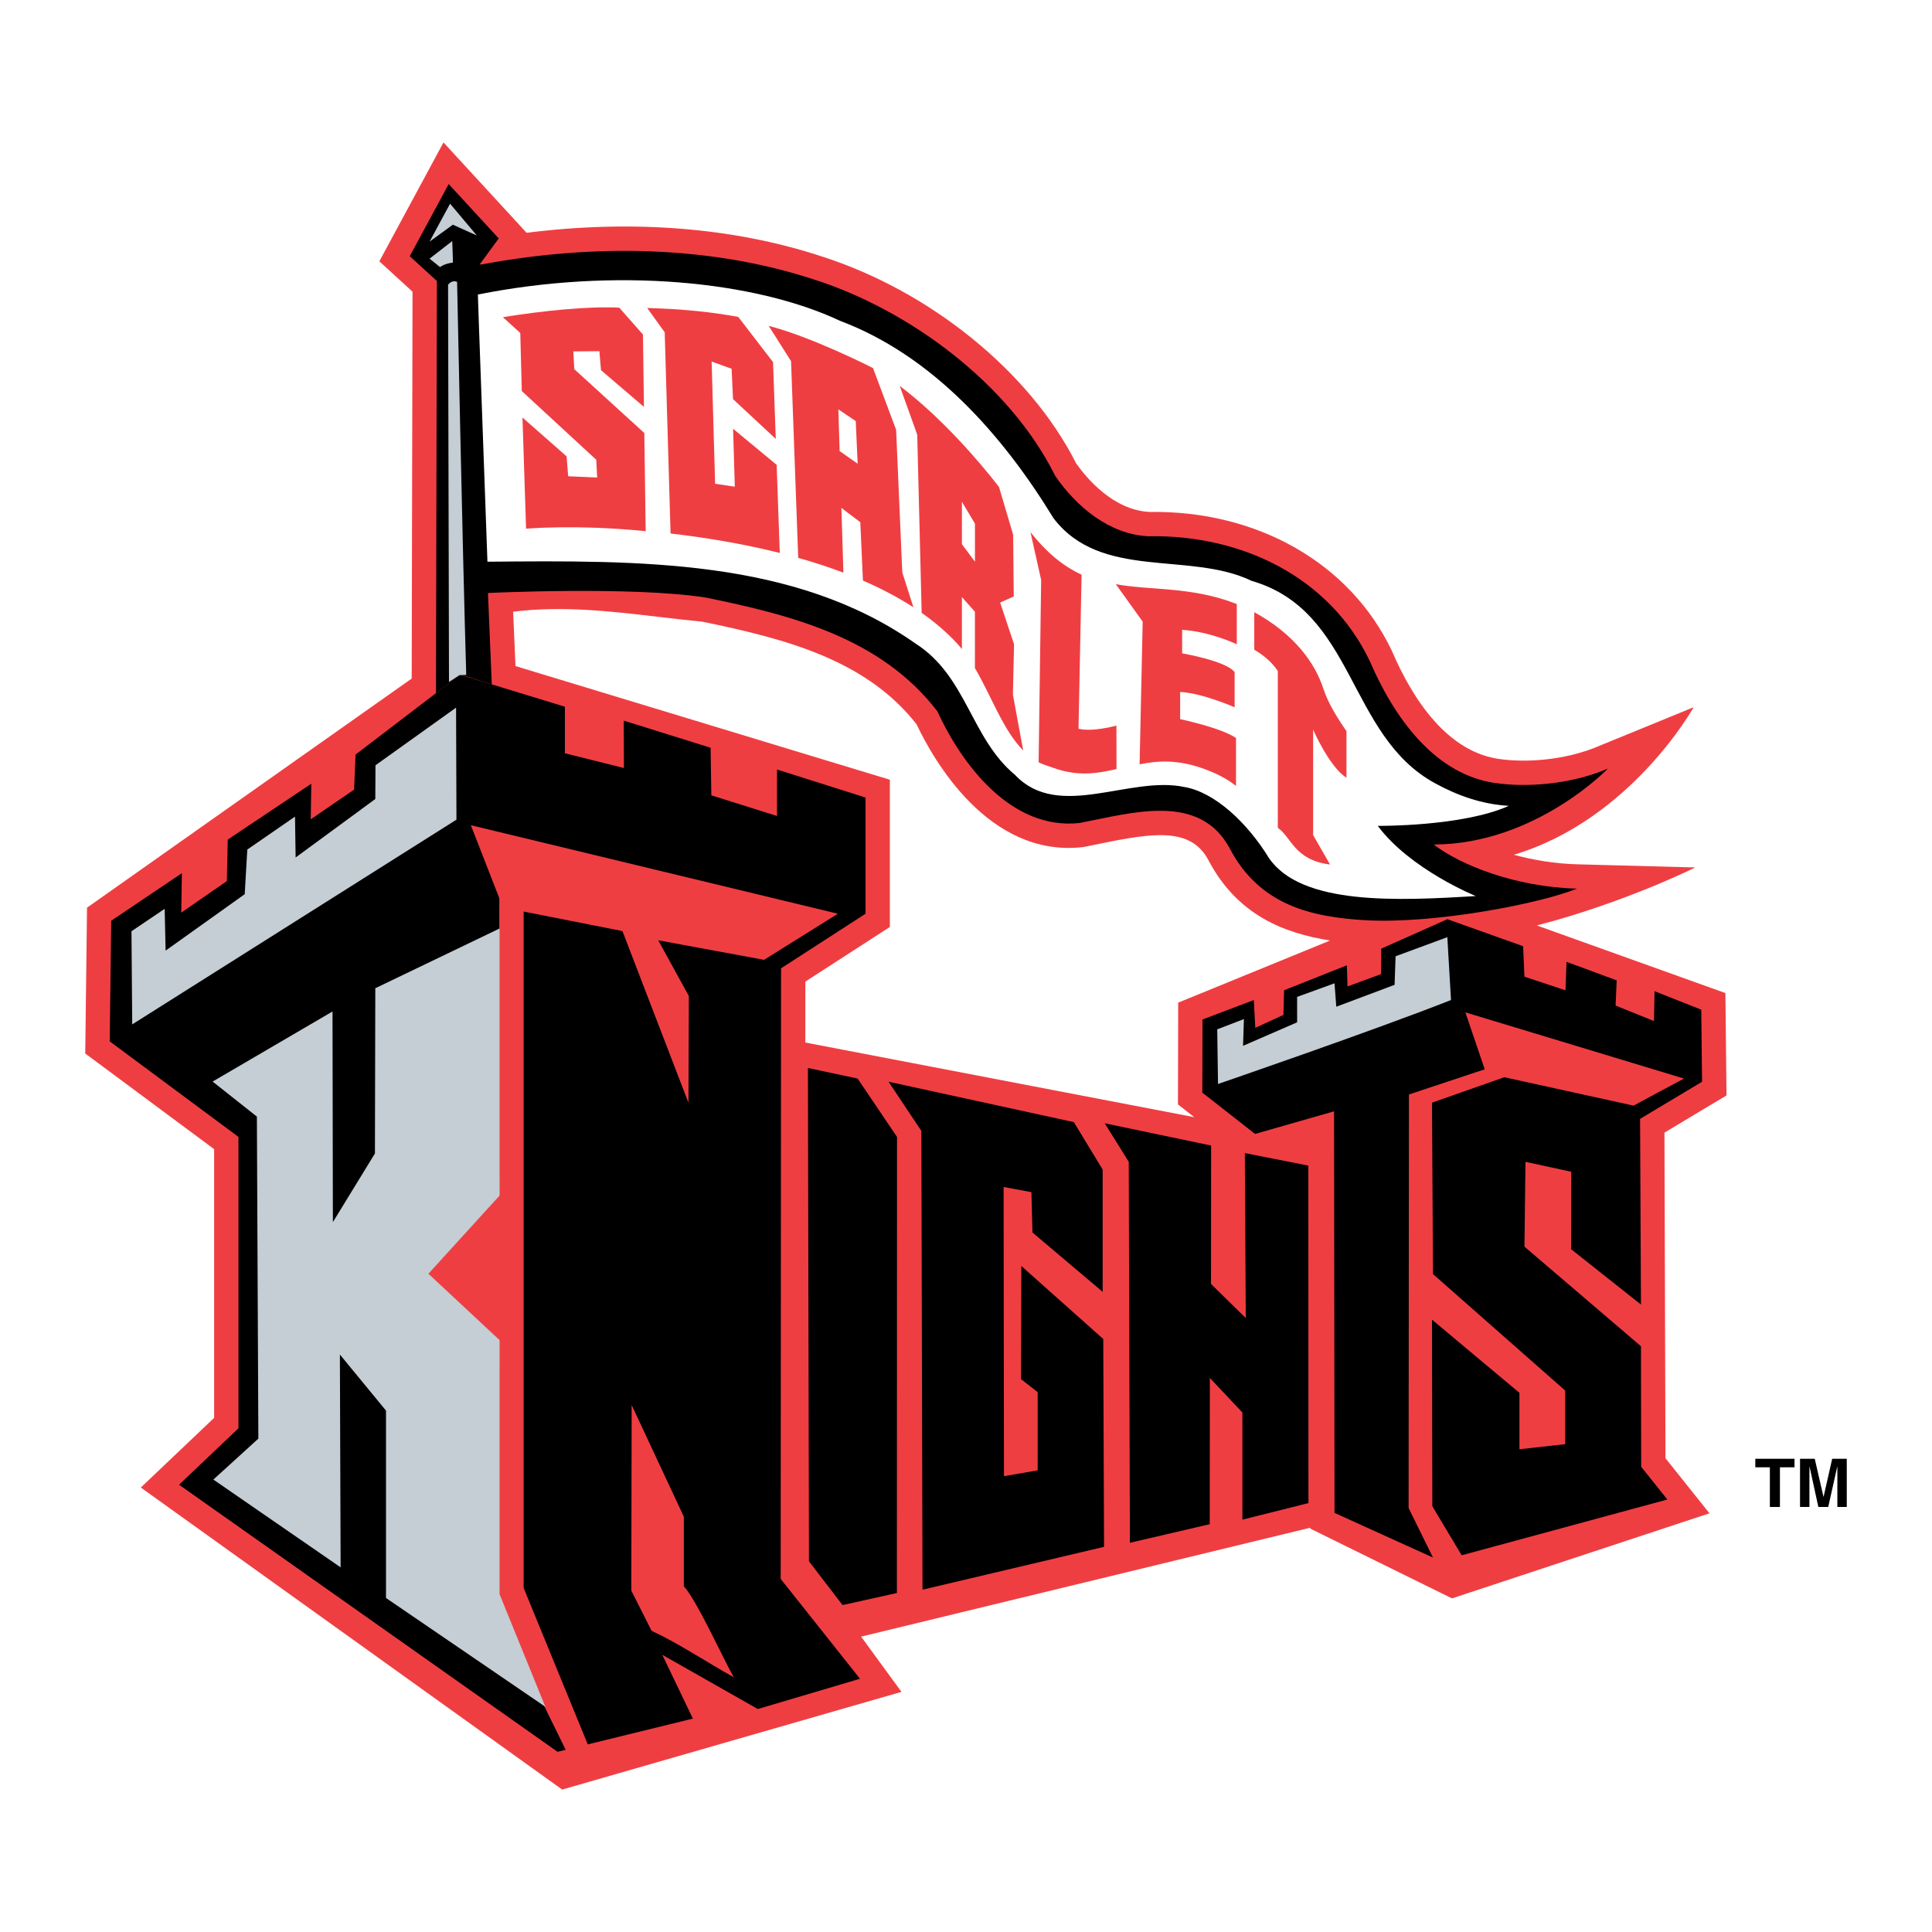
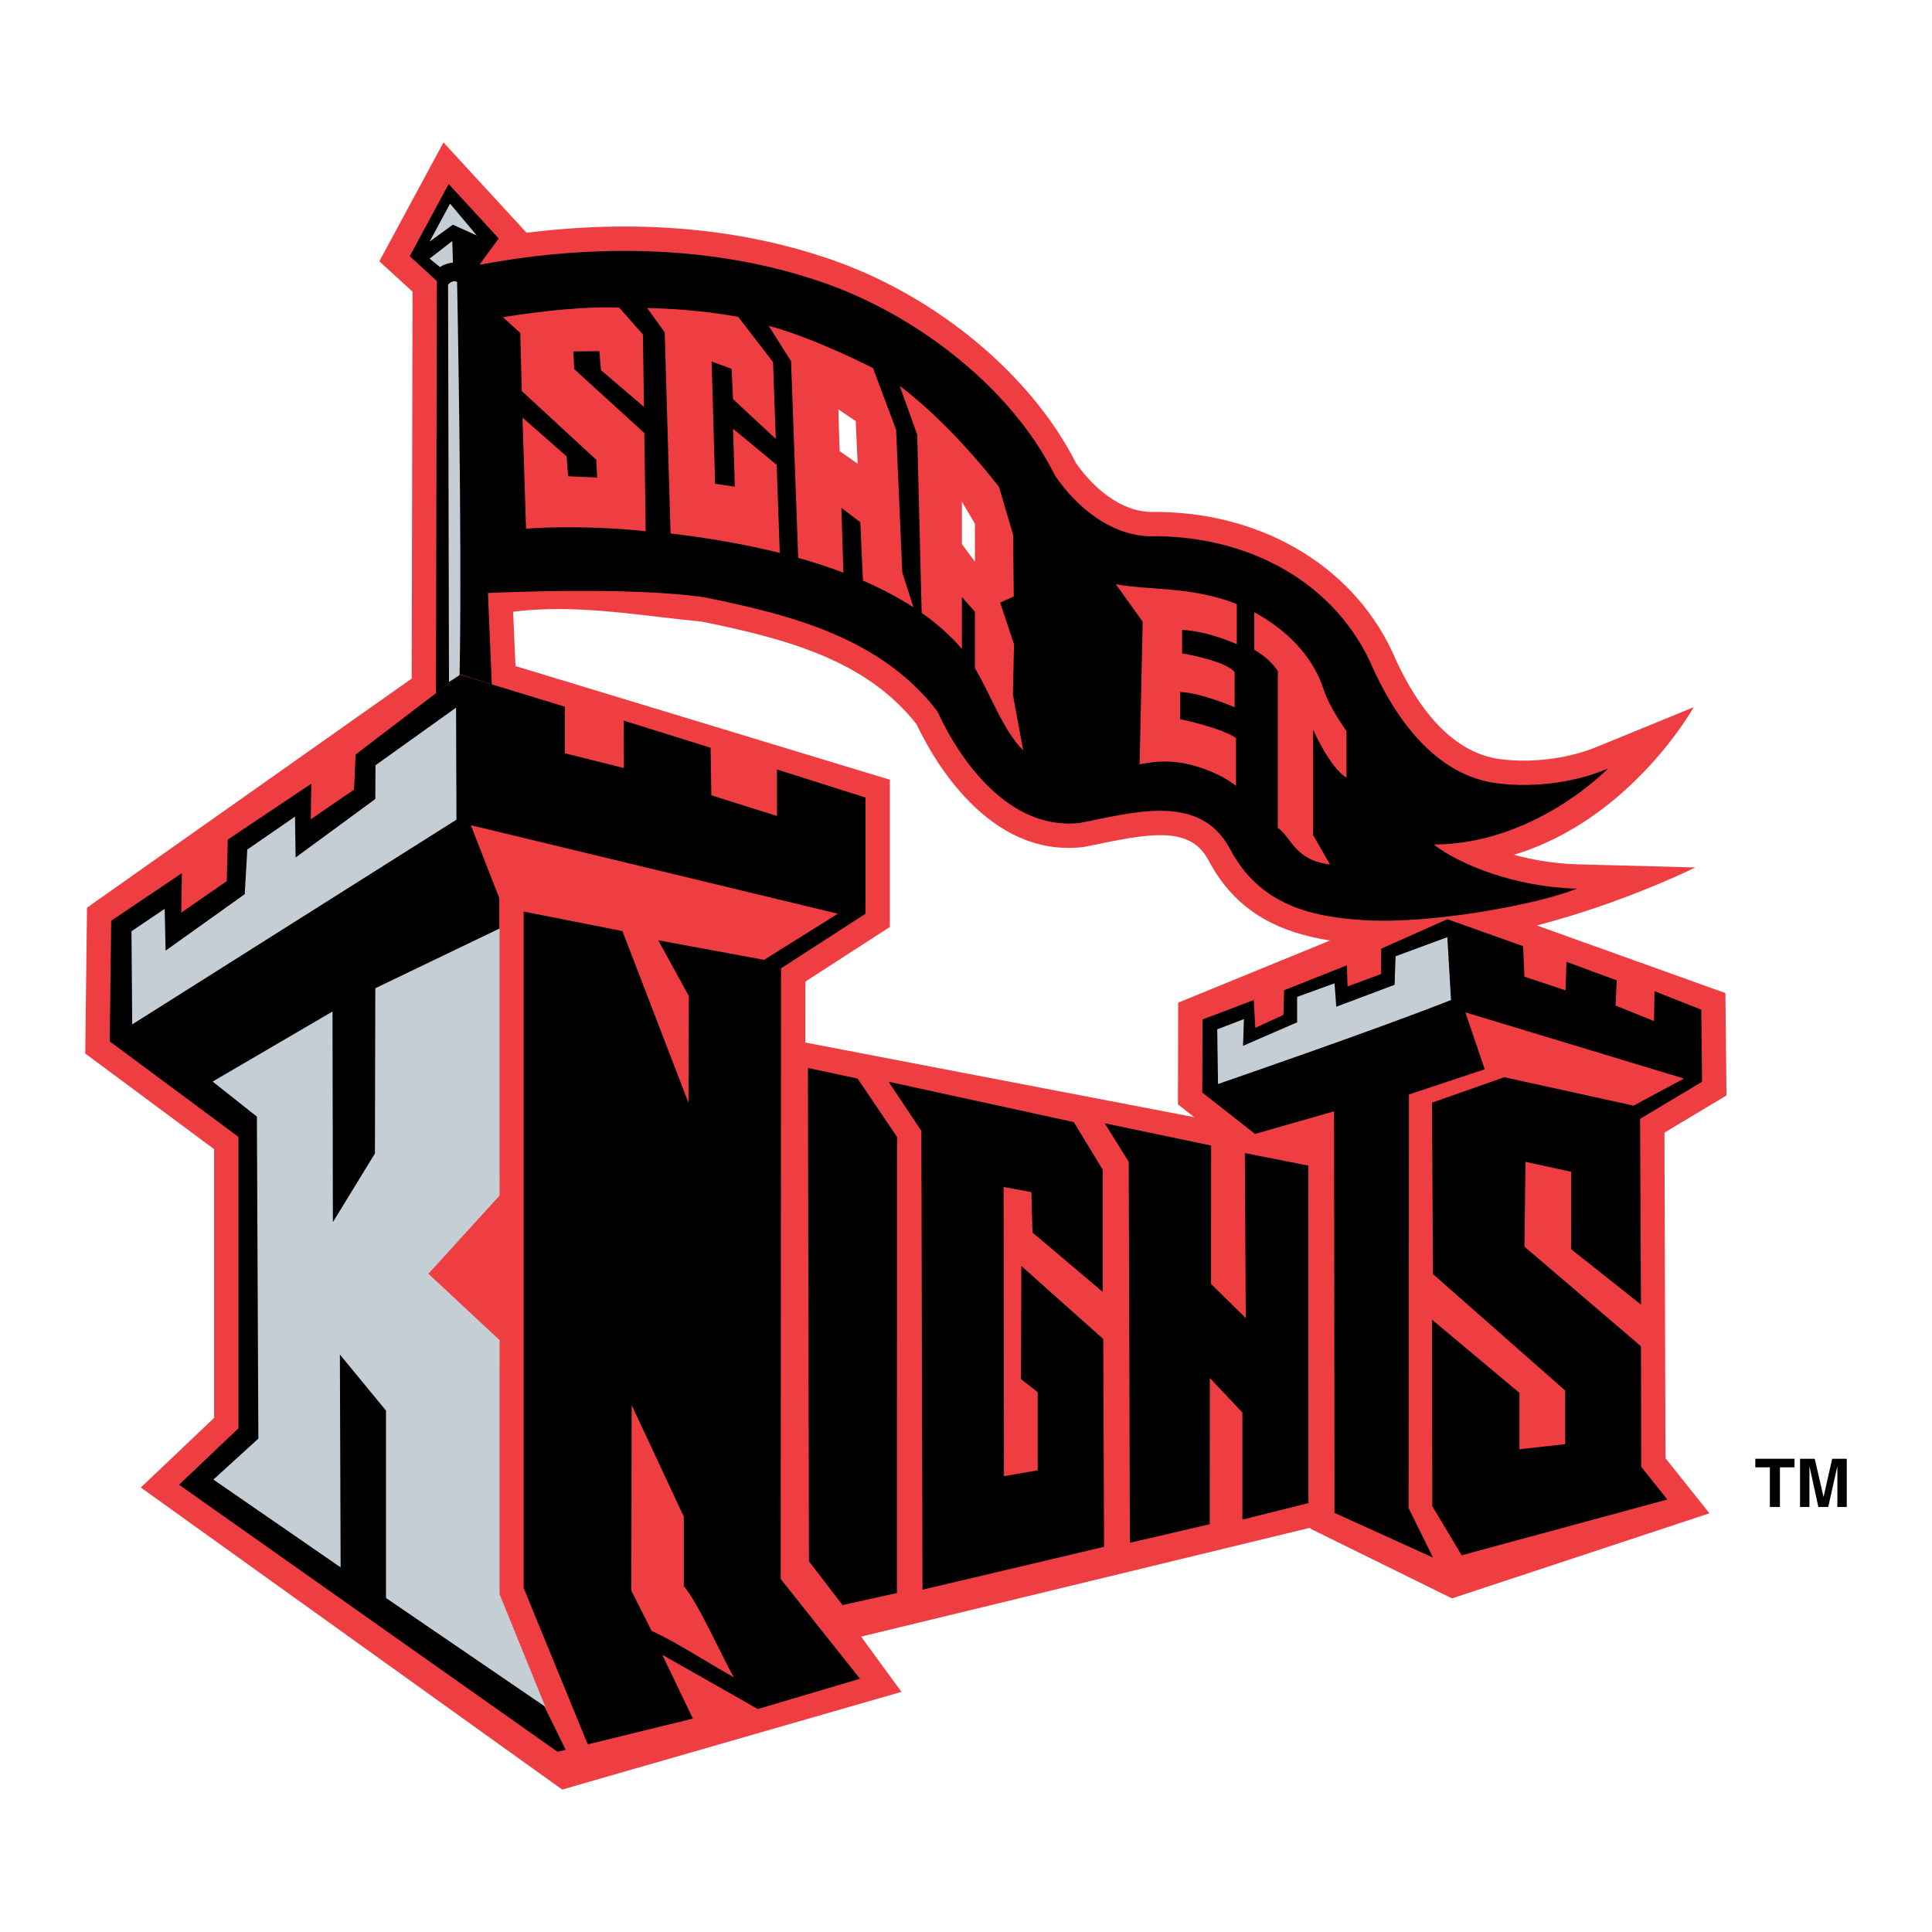
<svg xmlns="http://www.w3.org/2000/svg" version="1.0" id="Layer_1" x="0px" y="0px" width="192.756px" height="192.756px" viewBox="0 0 192.756 192.756" enable-background="new 0 0 192.756 192.756" xml:space="preserve">
  <g>
    <polygon fill-rule="evenodd" clip-rule="evenodd" fill="#FFFFFF" points="0,0 192.756,0 192.756,192.756 0,192.756 0,0  " />
    <path fill-rule="evenodd" clip-rule="evenodd" fill="#EF3E42" d="M166.062,113.001l6.192-3.709l-0.11-10.213l-18.811-6.746   c8.884-2.315,15.8-5.787,15.8-5.787l-11.736-0.313c-2.261-0.06-4.425-0.425-6.358-0.953c11.7-3.511,17.937-14.72,17.937-14.72   l-9.513,3.895c-2.747,1.178-6.404,1.682-9.547,1.314c-5.529-0.569-9.042-6.17-11.021-10.771l-0.019-0.042l-0.02-0.042   c-4.147-8.715-13.409-14.007-24.191-13.838c-3.617-0.197-6.263-3.376-7.307-4.86c-4.599-9.112-14.574-17.211-25.481-20.668   c-8.754-2.863-18.817-3.65-29.337-2.322l-8.293-9.015l-6.4,11.859l3.311,3.03L41.075,67.7L8.682,90.56l-0.178,14.548l12.859,9.542   v26.811l-7.314,6.95l42.04,30.134l33.851-9.747l-4.027-5.512l44.805-10.862v0.082l14.148,6.966l25.687-8.489l-4.387-5.495   L166.062,113.001L166.062,113.001L166.062,113.001z M117.548,100.034l-0.023,10.151l1.623,1.273l-38.799-7.445l0.003-6.081   l8.429-5.448V77.793l-37.35-11.339l-0.236-5.422c4.906-0.615,9.774-0.044,14.5,0.512c1.427,0.167,2.9,0.339,4.36,0.479   c8.408,1.724,16.359,3.826,21.39,10.235c1.643,3.48,7.149,13.287,16.525,12.265l0.108-0.012c-0.023,0.005,0.083-0.017,0.083-0.017   l1.671-0.336c5.352-1.103,8.989-1.585,10.718,1.632c2.878,5.494,7.505,7.301,12.15,8.046L117.548,100.034L117.548,100.034z" />
    <polygon fill-rule="evenodd" clip-rule="evenodd" points="56.36,70.509 56.36,75.155 62.248,76.626 62.23,71.897 70.896,74.603    70.97,79.35 77.521,81.411 77.521,76.774 86.354,79.571 86.354,91.163 77.926,96.61 77.889,157.529 85.801,167.49 75.607,170.509    66.076,165.099 69.13,171.465 55.624,174.777 17.865,148.132 23.791,142.502 23.791,113.429 10.947,103.896 11.094,91.863    18.147,87.115 18.086,91.053 22.631,87.906 22.723,83.766 31.059,78.191 31.003,81.742 35.328,78.78 35.475,75.283 45.908,67.316    56.36,70.509  " />
    <polygon fill-rule="evenodd" clip-rule="evenodd" fill="#C4CED4" points="45.54,81.779 13.191,102.204 13.118,92.912 16.43,90.673    16.522,94.844 24.416,89.213 24.673,84.76 29.433,81.473 29.495,85.551 37.444,79.718 37.462,76.351 45.503,70.601 45.54,81.779     " />
    <polygon fill-rule="evenodd" clip-rule="evenodd" fill="#EF3E42" points="83.593,91.163 76.233,95.763 65.671,93.813 68.725,99.37    68.688,110.024 62.101,92.893 50.177,90.538 46.976,82.331 83.593,91.163  " />
    <path fill-rule="evenodd" clip-rule="evenodd" d="M151.961,94.403l0.133,3.041l4.097,1.36l0.1-2.842l5.007,1.849l-0.11,2.516   l3.83,1.544l0.056-2.979l4.662,1.845l0.078,7.189l-6.184,3.704l0.089,18.526l-6.972-5.525l0.011-7.726l-4.562-0.988l-0.101,8.463   l11.624,9.936l0.022,12.023l2.608,3.268l-20.517,5.564l-2.93-4.893l-0.033-18.615l8.726,7.302v5.627l4.562-0.508v-5.349   l-13.188-11.62l-0.1-17.101l7.216-2.539l12.9,2.836c1.698-0.924,3.363-1.815,5.028-2.702l-21.814-6.607l1.932,5.682l-7.561,2.511   l-0.033,41.264l2.432,4.939l-9.825-4.457l-0.045-40.064l-7.882,2.257l-5.263-4.126l0.018-7.294l5.12-1.939l0.146,2.773l2.807-1.29   l0.07-2.461l6.262-2.489l0.066,2.112l3.347-1.237l0.013-2.534l6.599-2.942L151.961,94.403L151.961,94.403z" />
    <path fill-rule="evenodd" clip-rule="evenodd" fill="#C4CED4" d="M144.767,99.773c-7.66,3.025-23.246,8.377-23.246,8.377   l-0.078-5.454l2.664-1.021l-0.089,2.668l5.396-2.346v-2.537l3.73-1.354l0.178,2.335l5.817-2.185l0.1-2.85l5.162-1.904   L144.767,99.773L144.767,99.773z" />
    <polygon fill-rule="evenodd" clip-rule="evenodd" fill="#EF3E42" points="52.245,166.04 57.401,176.536 59.237,175.487    52.245,158.431 52.245,90.538 49.815,87.582 49.815,117.233 40.082,127.467 49.815,136.389 49.815,163.88 52.245,166.04  " />
    <polygon fill-rule="evenodd" clip-rule="evenodd" fill="#C4CED4" points="49.846,119.28 42.743,127.082 49.846,133.706    49.846,159.062 54.409,170.287 38.511,159.431 38.511,140.735 33.911,135.142 33.984,156.376 21.288,147.617 25.777,143.532    25.63,111.404 21.214,107.908 33.175,100.916 33.212,121.93 37.407,115.084 37.444,98.597 49.846,92.635 49.846,119.28  " />
    <polygon fill-rule="evenodd" clip-rule="evenodd" points="85.565,107.609 89.496,113.43 89.484,158.934 84.063,160.14    80.71,155.771 80.606,106.551 85.565,107.609  " />
    <polygon fill-rule="evenodd" clip-rule="evenodd" points="107.136,111.952 110.014,116.688 110.014,128.889 103.009,122.966    102.904,118.939 100.131,118.428 100.166,147.277 103.529,146.696 103.529,138.894 101.864,137.595 101.899,126.309    110.072,133.593 110.152,154.327 92.039,158.604 91.923,112.828 88.652,107.924 107.136,111.952  " />
    <polygon fill-rule="evenodd" clip-rule="evenodd" points="120.822,128.098 124.29,131.503 124.197,115.045 130.532,116.29    130.544,149.964 123.955,151.615 123.955,140.928 120.707,137.478 120.695,152.07 112.73,153.925 112.615,115.915 110.222,112.072    120.834,114.291 120.822,128.098  " />
    <path fill-rule="evenodd" clip-rule="evenodd" fill="#EF3E42" d="M68.226,151.321v6.936c1.398,1.583,3.958,7.32,4.989,9.086   c-2.723-1.509-5.373-3.312-8.207-4.637l-2.023-4.012l0.037-18.511L68.226,151.321L68.226,151.321z" />
    <path fill-rule="evenodd" clip-rule="evenodd" d="M160.419,76.686c-3.225,1.383-7.316,1.9-10.784,1.495   c-6.52-0.67-10.646-6.822-12.97-12.222c-4.023-8.453-12.901-12.639-22.091-12.454c-3.884-0.193-7.144-2.905-9.294-6.022   c-4.578-9.231-14.634-16.607-24.136-19.619c-10.022-3.279-21.571-3.616-32.98-1.502l-0.312,0.029l1.907-2.601l-4.994-5.428   l-3.884,7.197l2.705,2.475l-0.089,41.124l2.45-1.862l3.12,0.985l-0.383-9.117c0,0,14.427-0.695,21.744,0.458   c8.53,1.746,17.478,4.012,23.096,11.351c2.393,5.215,7.317,11.886,14.184,11.138c5.202-0.992,11.958-3.094,14.981,2.532   c2.988,5.703,8.184,6.855,13.559,7.17c6.729,0.376,17.172-1.583,21.085-3.151c-6.225-0.166-11.687-2.395-14.288-4.402   C153.189,84.218,160.419,76.686,160.419,76.686L160.419,76.686z" />
-     <path fill-rule="evenodd" clip-rule="evenodd" fill="#FFFFFF" d="M83.814,32.01c9.259,3.485,16.229,11.401,21.293,19.689   c4.751,6.232,13.559,3.267,19.767,6.252c10.369,3.018,9.536,15.389,18.275,20.182c2.254,1.236,4.682,2.11,7.387,2.266   c-4.63,2.084-13.074,1.998-13.074,1.998c3.243,4.364,9.78,7.002,9.78,7.002c-7.803,0.478-17.403,0.945-20.641-3.794   c-2.196-3.583-5.438-6.568-8.421-7.082c-5.444-1.176-12.554,3.379-16.889-1.189c-4.473-3.722-4.82-9.873-9.987-13.153   c-12.068-8.46-27.552-8.27-42.672-8.139l-0.85-23.578l-0.104-3.078C61.377,26.651,75.318,28.011,83.814,32.01L83.814,32.01z" />
    <path fill-rule="evenodd" clip-rule="evenodd" fill="#EF3E42" d="M57.295,36.829l-0.093-1.769l2.6-0.023l0.158,1.895l4.287,3.663   l-0.1-7.221l-2.365-2.679c-3.164-0.156-7.664,0.317-11.611,0.948l1.737,1.579l0.151,5.793l7.43,6.857l0.092,1.769l-2.896-0.125   l-0.155-1.985l-4.403-3.873l0.358,11.088c0,0,5.086-0.446,11.934,0.251l-0.135-9.794L57.295,36.829L57.295,36.829z" />
    <path fill-rule="evenodd" clip-rule="evenodd" fill="#EF3E42" d="M73.139,42.776l0.173,5.78l-1.965-0.289L71,36.072l1.994,0.722   l0.139,3.027l4.265,3.969l-0.271-7.66l-3.468-4.508c-2.496-0.47-5.45-0.792-9.089-0.895l1.748,2.426l0.584,20.074   c3.452,0.404,7.203,1.017,10.896,1.942l-0.31-8.789L73.139,42.776L73.139,42.776z" />
    <path fill-rule="evenodd" clip-rule="evenodd" fill="#EF3E42" d="M90.021,57.103l-0.615-14.226l-2.302-6.146   c-0.34-0.194-6.242-3.151-10.41-4.218l2.229,3.522l0.714,19.624c1.533,0.431,3.045,0.921,4.51,1.475l-0.201-6.458l1.886,1.425   l0.263,5.824c1.789,0.775,3.484,1.659,5.037,2.667L90.021,57.103L90.021,57.103z" />
    <path fill-rule="evenodd" clip-rule="evenodd" fill="#EF3E42" d="M102.085,74.874l-1.026-5.569l0.112-5.027l-1.387-4.161   l1.358-0.606l-0.059-6.156l-1.41-4.767c-2.047-2.663-5.87-7.043-9.909-10.087l1.748,4.869l0.443,17.777   c1.311,0.921,2.505,1.938,3.545,3.064c0.162,0.176,0.316,0.359,0.468,0.546v-5.19l1.3,1.467v5.626   C98.934,69.484,100.065,72.83,102.085,74.874L102.085,74.874z" />
-     <path fill-rule="evenodd" clip-rule="evenodd" fill="#EF3E42" d="M111.384,72.39c0,0-2.307,0.664-3.78,0.317l0.306-15.369   c-1.919-0.89-3.555-2.286-5.099-4.244l1.065,4.768l-0.253,18.187c0.43,0.234,1.406,0.539,1.406,0.539   c2.483,0.911,4.41,0.588,6.368,0.141L111.384,72.39L111.384,72.39z" />
    <path fill-rule="evenodd" clip-rule="evenodd" fill="#EF3E42" d="M123.316,73.632c-1.466-1.021-5.572-1.883-5.572-1.883v-2.709   c2.142,0.087,5.436,1.525,5.436,1.525v-3.5c-0.823-1.127-5.238-1.88-5.238-1.88l0.001-2.346c2.8,0.174,5.452,1.438,5.452,1.438   v-4.005c-0.057-0.021-0.108-0.048-0.165-0.069c-4.433-1.697-8.481-1.286-11.905-1.919l2.681,3.74l-0.308,14.235   c1.822-0.371,3.844-0.511,6.518,0.484c1.384,0.514,2.363,1.078,3.102,1.67V73.632L123.316,73.632z" />
    <polygon fill-rule="evenodd" clip-rule="evenodd" fill="#FFFFFF" points="85.569,46.265 85.377,42.011 83.641,40.841    83.771,45.005 85.569,46.265  " />
    <polygon fill-rule="evenodd" clip-rule="evenodd" fill="#FFFFFF" points="97.27,56.044 97.27,52.244 95.969,50.059 95.969,54.286    97.27,56.044  " />
    <path fill-rule="evenodd" clip-rule="evenodd" fill="#EF3E42" d="M132.051,68.762c-0.854-2.654-2.94-5.504-6.912-7.683v3.747   c0.587,0.337,1.634,1.042,2.348,2.116v15.65c1.349,0.914,1.645,3.223,5.209,3.658l-1.685-2.934V72.797c0,0,1.617,3.726,3.327,4.797   v-4.648C133.426,71.642,132.48,70.092,132.051,68.762L132.051,68.762z" />
    <polygon fill-rule="evenodd" clip-rule="evenodd" fill="#C4CED4" points="47.575,23.498 45.182,22.418 42.859,24.107    44.905,20.322 47.575,23.498  " />
    <path fill-rule="evenodd" clip-rule="evenodd" fill="#C4CED4" d="M45.182,26.199c-0.884,0.105-1.274,0.452-1.274,0.452   l-1.049-0.844l2.262-1.757C45.121,24.05,45.208,26.304,45.182,26.199L45.182,26.199z" />
-     <path fill-rule="evenodd" clip-rule="evenodd" fill="#C4CED4" d="M45.605,28.129c-0.546-0.244-0.901,0.285-0.901,0.285   l0.092,39.627l1.056-0.69l0.664-0.021C46.124,54.006,45.605,28.129,45.605,28.129L45.605,28.129z" />
+     <path fill-rule="evenodd" clip-rule="evenodd" fill="#C4CED4" d="M45.605,28.129c-0.546-0.244-0.901,0.285-0.901,0.285   l0.092,39.627l1.056-0.69C46.124,54.006,45.605,28.129,45.605,28.129L45.605,28.129z" />
    <polygon fill-rule="evenodd" clip-rule="evenodd" points="177.585,150.352 176.58,150.352 176.58,146.393 175.127,146.393    175.127,145.542 179.039,145.542 179.039,146.393 177.585,146.393 177.585,150.352  " />
    <polygon fill-rule="evenodd" clip-rule="evenodd" points="184.252,150.352 183.314,150.352 183.314,146.332 183.301,146.332    182.403,150.352 181.418,150.352 180.541,146.332 180.527,146.332 180.527,150.352 179.589,150.352 179.589,145.542    181.057,145.542 181.928,149.333 181.94,149.333 182.799,145.542 184.252,145.542 184.252,150.352  " />
  </g>
</svg>